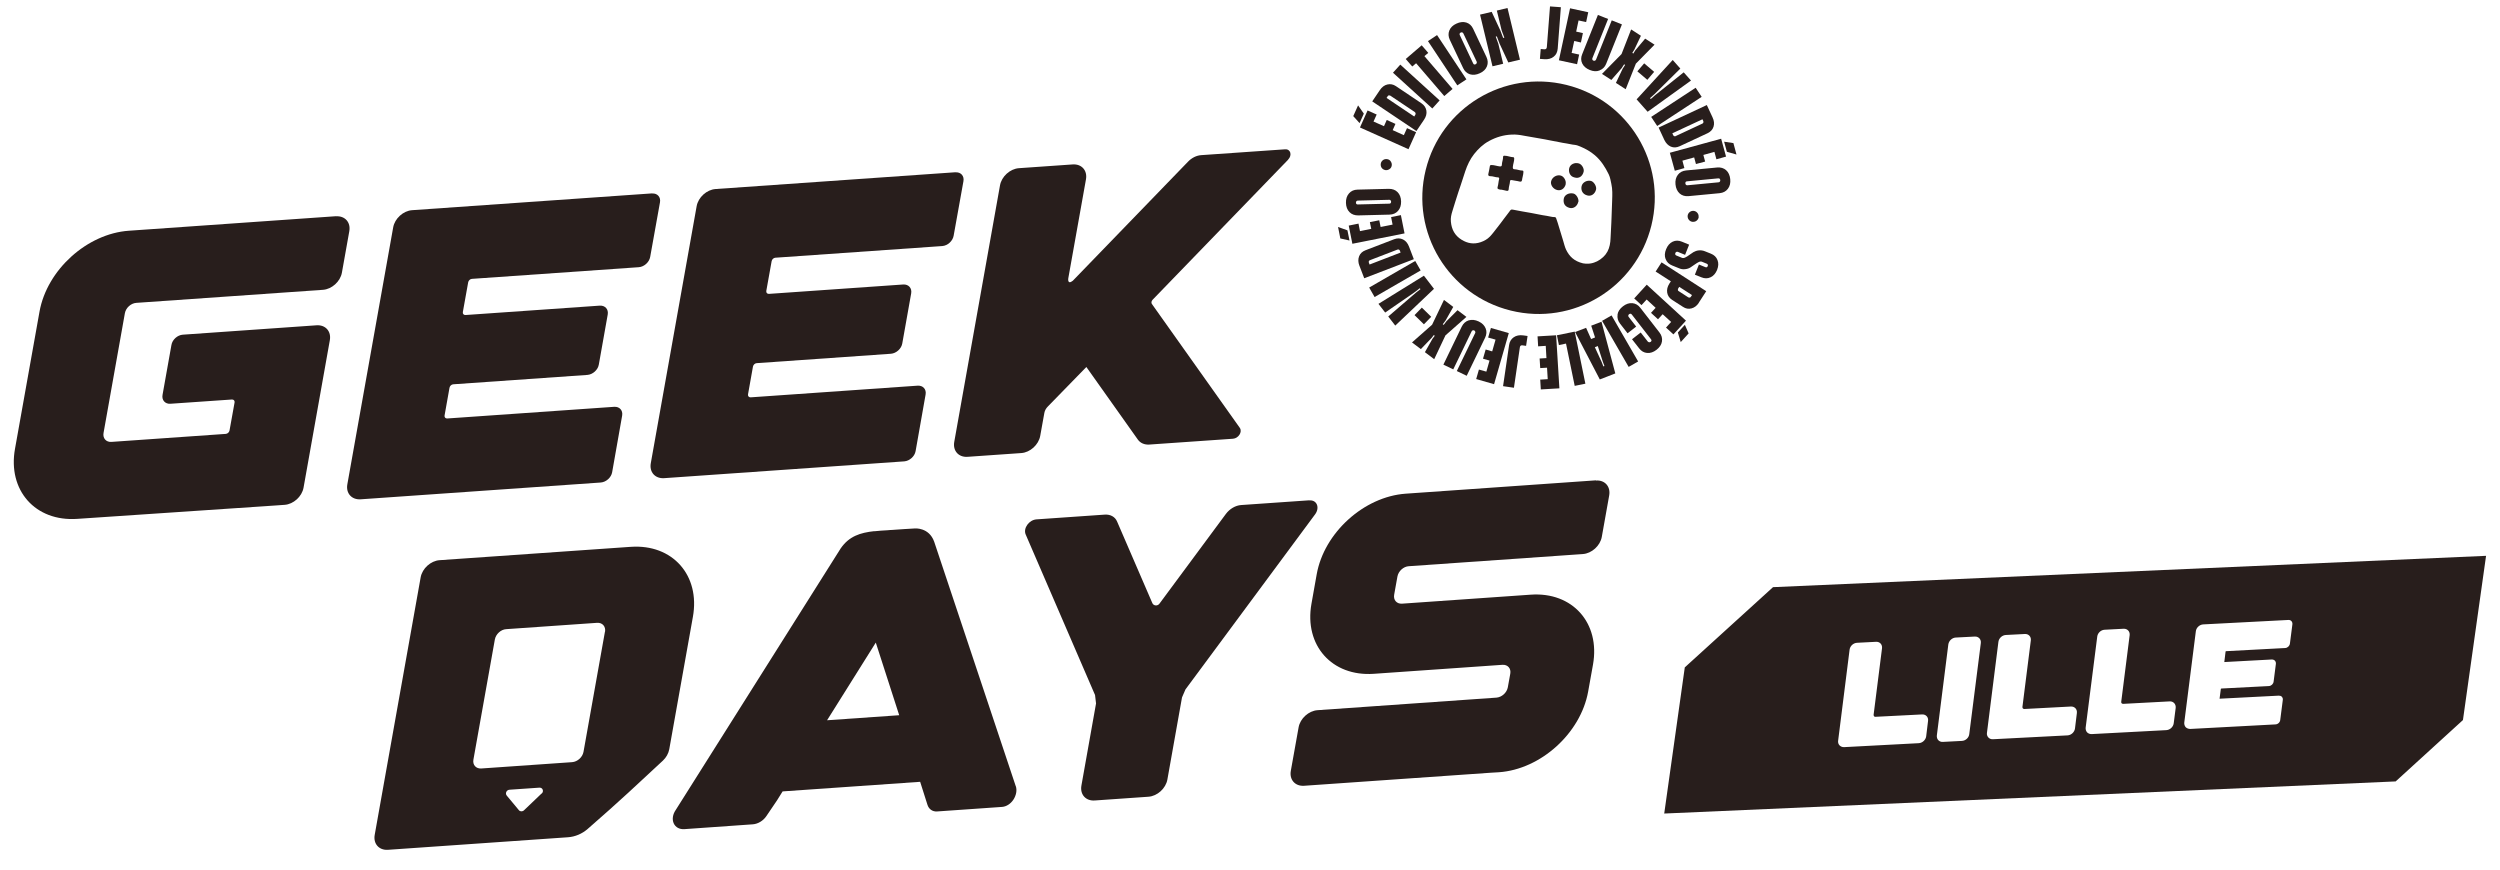
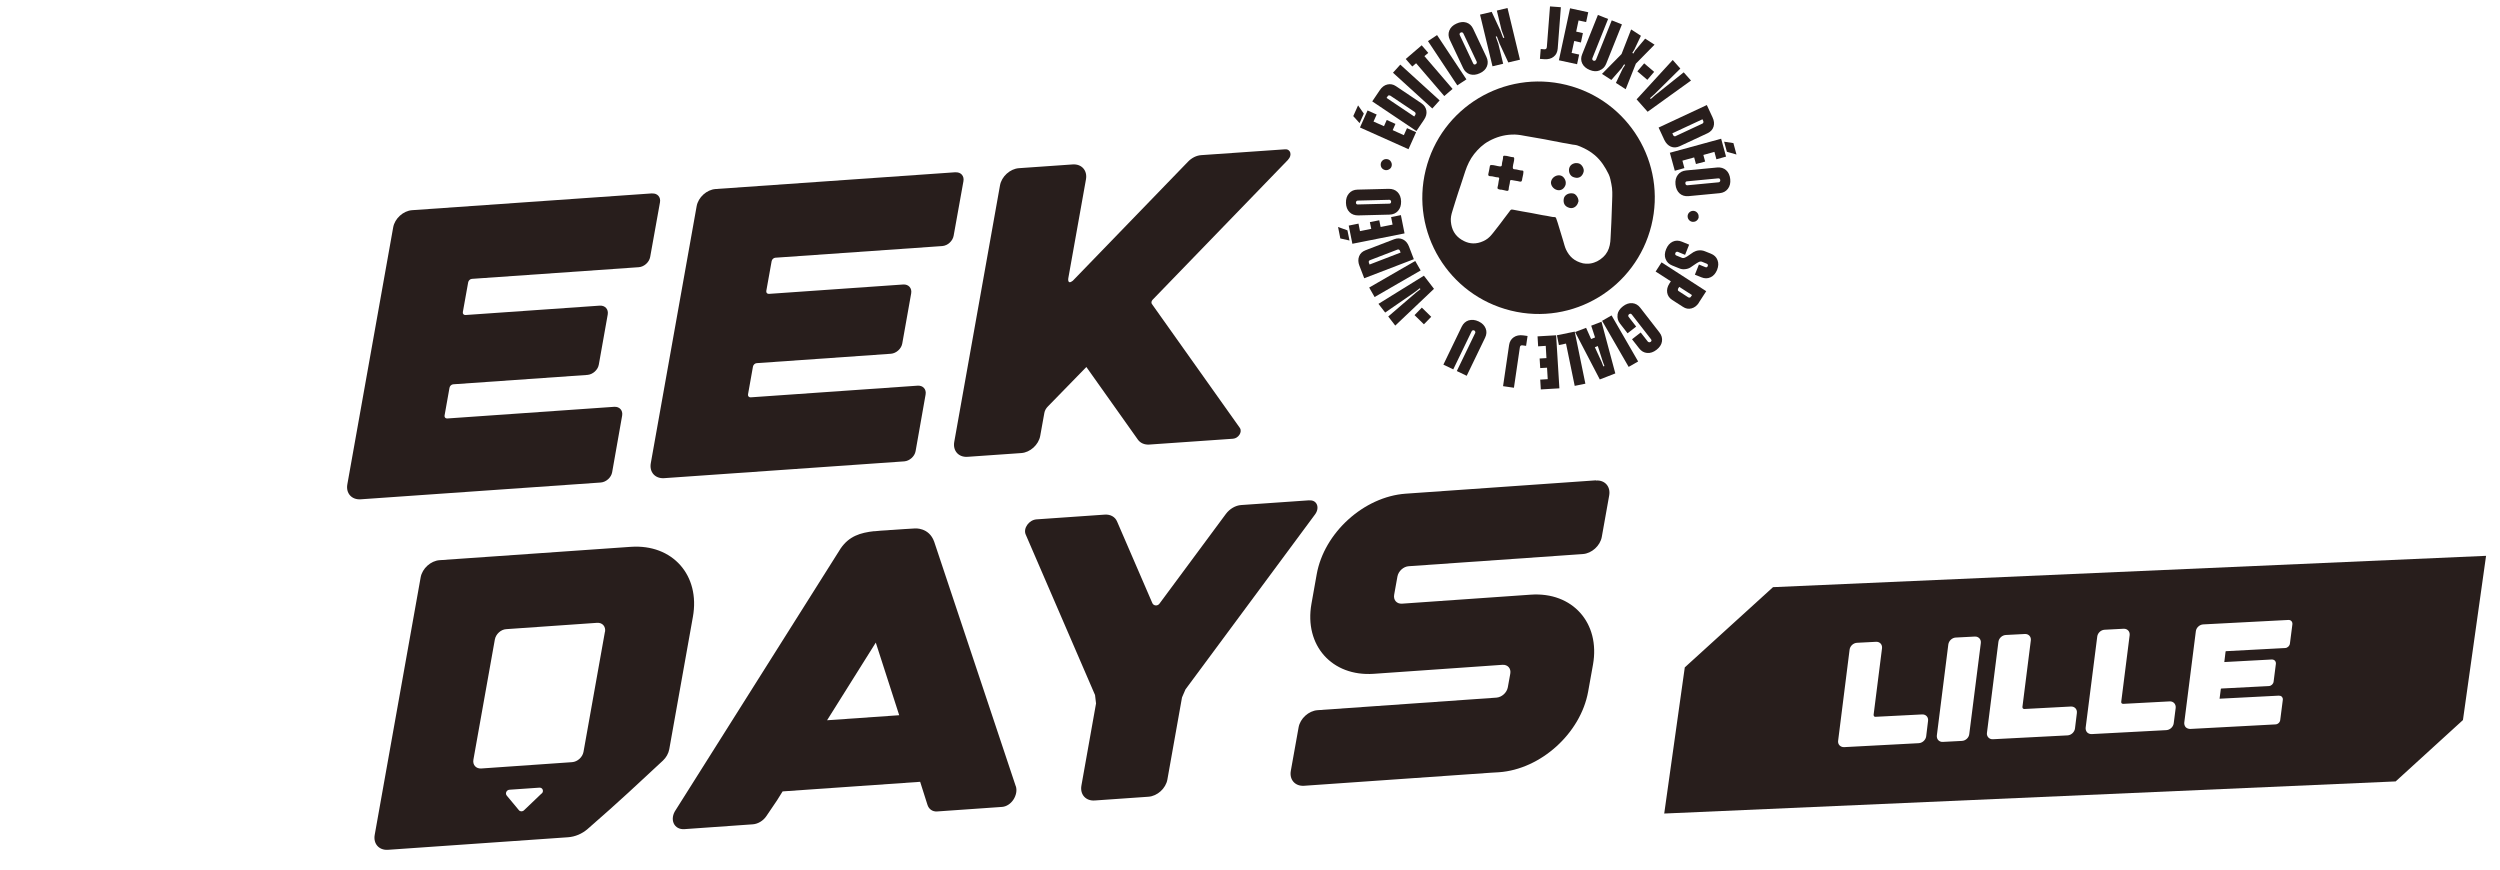
<svg xmlns="http://www.w3.org/2000/svg" id="Calque_1" data-name="Calque 1" viewBox="0 0 253 88">
  <defs>
    <style>
      .cls-1 {
        fill: #281e1c;
        stroke-width: 0px;
      }
    </style>
  </defs>
  <g>
-     <path class="cls-1" d="m34.01,21.88l-20.97,1.47c-4.24.3-8.28,3.96-9.04,8.18l-2.48,13.88c-.76,4.21,2.05,7.39,6.29,7.1l20.14-1.36.85-.06c.9-.06,1.76-.84,1.92-1.74l2.66-14.92c.16-.9-.44-1.57-1.34-1.51l-13.54.95c-.54.04-1.06.5-1.15,1.04l-.9,5.05c-.1.54.27.94.8.9l6.22-.43c.18-.01.3.12.27.3l-.51,2.83c-.03.18-.2.34-.38.35l-11.57.81c-.54.04-.9-.37-.8-.91l2.16-12.12c.1-.54.61-1,1.15-1.04l18.89-1.32c.9-.06,1.76-.84,1.92-1.73l.75-4.2c.16-.9-.44-1.57-1.34-1.51Z" />
    <path class="cls-1" d="m66.01,19.57l-24.3,1.7c-.9.06-1.76.84-1.92,1.74l-4.64,26.01c-.16.9.44,1.57,1.35,1.51l24.3-1.7c.54-.04,1.06-.51,1.15-1.04l1.01-5.72c.1-.54-.27-.94-.81-.9l-16.89,1.18c-.18.01-.3-.12-.27-.3l.5-2.81c.03-.18.2-.34.38-.35l13.58-.95c.54-.04,1.06-.51,1.15-1.04l.9-5.06c.1-.54-.26-.94-.8-.91l-13.59.95c-.18.01-.3-.12-.27-.3l.54-3.01c.03-.18.2-.34.38-.35l16.89-1.18c.54-.04,1.06-.51,1.15-1.05l.99-5.51c.1-.53-.26-.94-.8-.9Z" />
    <path class="cls-1" d="m96.72,17.43l-24.3,1.7c-.9.06-1.76.84-1.92,1.74l-4.64,26.01c-.16.9.44,1.57,1.35,1.51l24.3-1.7c.54-.04,1.06-.51,1.15-1.04l1.01-5.72c.1-.54-.27-.94-.81-.9l-16.89,1.18c-.18.01-.3-.12-.27-.3l.5-2.81c.03-.18.2-.34.38-.35l13.58-.95c.54-.04,1.06-.51,1.15-1.04l.9-5.06c.1-.54-.26-.94-.8-.91l-13.59.95c-.18.01-.3-.12-.27-.3l.54-3.01c.03-.18.2-.34.38-.35l16.89-1.18c.54-.04,1.06-.51,1.15-1.05l.99-5.51c.1-.53-.26-.94-.8-.9Z" />
    <path class="cls-1" d="m130.36,16.15c.43-.45.25-1.08-.31-1.04l-8.48.59c-.48.03-.97.27-1.35.67l-11.65,12.04c-.57.45-.46-.24-.46-.24l1.79-10.02c.16-.9-.44-1.57-1.34-1.51l-5.44.38c-.9.06-1.76.84-1.92,1.74l-4.63,25.96c-.16.9.44,1.57,1.34,1.51l5.44-.38c.9-.06,1.76-.84,1.92-1.74l.42-2.33c.04-.23.17-.46.35-.64l3.9-4,5.22,7.36c.25.34.66.52,1.14.49l8.48-.59c.56-.04.97-.7.69-1.1l-8.9-12.54c-.08-.11-.05-.29.07-.42l13.72-14.18Z" />
    <path class="cls-1" d="m63.82,55.34l-19.33,1.35c-.9.06-1.76.84-1.92,1.74l-4.65,26.06c-.16.9.44,1.57,1.34,1.51l18.22-1.27c.72-.05,1.43-.35,1.99-.84,3.31-2.88,5.12-4.6,7.62-6.92.33-.31.56-.72.64-1.15l2.39-13.39c.76-4.21-2.06-7.39-6.29-7.09Zm-9.01,24.96l-1.78,1.7c-.15.15-.39.14-.51,0l-1.24-1.49c-.18-.22-.02-.57.28-.59l3.03-.21c.33-.02.48.37.23.6Zm6.41-16.37l-2.17,12.16c-.1.54-.61,1-1.15,1.04l-9.19.64c-.54.04-.9-.37-.8-.9l2.17-12.16c.1-.54.61-1.01,1.15-1.04l9.19-.64c.54-.04.9.37.81.91Z" />
    <path class="cls-1" d="m102.79,79.55l-8.25-24.73c-.53-1.48-1.97-1.34-1.97-1.34-.76.05-1.43.08-2.03.13-.18.01-.32.03-.49.03l-.22.02c-.47.03-.91.05-1.31.1v.02s-.01,0-.02,0v-.03c-1.47.16-2.56.52-3.41,1.73l-16.7,26.48c-.31.44-.39.96-.21,1.36.18.4.58.62,1.07.59l6.95-.49c.51-.04,1.04-.36,1.35-.82l1.09-1.61.56-.9,13.92-.97.74,2.33c.14.44.51.7.97.67l6.58-.46c.43-.03.87-.31,1.15-.74.28-.43.38-.95.24-1.36Zm-19.09-6.66l4.93-7.86,2.37,7.35-7.3.51Z" />
    <path class="cls-1" d="m132.51,50.63l-6.9.48c-.58.04-1.16.38-1.55.9l-6.73,9.09c-.19.25-.58.22-.71-.06l-3.57-8.26c-.2-.48-.68-.74-1.25-.7l-6.9.48c-.76.05-1.37.9-1.1,1.53l7.02,16.25c.03.29.07.56.1.85l-1.48,8.31c-.16.9.44,1.57,1.34,1.51l5.44-.38c.9-.06,1.76-.84,1.92-1.74l1.48-8.31c.12-.27.23-.54.35-.81l13.12-17.72c.5-.68.18-1.47-.58-1.41Z" />
    <path class="cls-1" d="m161.51,48.61l-19.25,1.35c-4.23.3-8.26,3.95-9.01,8.16l-.53,2.98c-.75,4.21,2.07,7.38,6.3,7.09l13.02-.91c.54-.04.9.37.8.9l-.25,1.38c-.1.54-.61,1-1.15,1.04l-18.1,1.27c-.9.06-1.76.84-1.92,1.73l-.79,4.41c-.16.9.44,1.57,1.34,1.51l18.89-1.32h0s.84-.05.84-.05c4.23-.3,8.26-3.95,9.02-8.16l.49-2.73c.75-4.21-2.07-7.38-6.3-7.08l-13.02.91c-.54.04-.9-.37-.8-.91l.33-1.84c.1-.54.61-1.01,1.15-1.04l17.61-1.23c.9-.06,1.76-.84,1.92-1.73l.75-4.2c.16-.9-.44-1.58-1.34-1.51Z" />
  </g>
  <g>
    <g>
      <path class="cls-1" d="m139.74,16.53c.02-.09.06-.18.13-.25.07-.08.15-.13.25-.16.1-.03.2-.03.29-.01.15.03.27.11.35.25.08.13.11.27.08.42-.03.15-.11.27-.25.35-.13.08-.27.11-.42.08-.1-.02-.18-.07-.26-.13-.08-.07-.13-.15-.16-.25-.03-.1-.03-.19-.01-.29Z" />
      <path class="cls-1" d="m137.44,10.67l.58.83-.43.96-.64-.71.49-1.09Zm.96.51l.92.41-.32.71,1.06.47.28-.63.88.4-.28.63,1.13.51.32-.71.92.41-.77,1.72-4.91-2.2.77-1.72Z" />
      <path class="cls-1" d="m139.64,9.12c.21-.31.46-.5.76-.57.3-.07.59-.02.87.17l2.59,1.74c.28.19.44.44.49.74.05.3-.03.61-.24.92l-.77,1.14-4.47-3,.77-1.14Zm3.54,2.22l-2.48-1.66s-.1-.04-.15-.03c-.05.01-.09.04-.12.09l-.11.17,2.8,1.88.11-.17s.04-.1.03-.15c0-.05-.04-.09-.08-.12Z" />
      <path class="cls-1" d="m144.95,10.98l-3.98-3.62.74-.82,3.98,3.62-.74.82Z" />
      <path class="cls-1" d="m143.88,4.59l.66.76-.39.33,2.85,3.32-.84.72-2.85-3.32-.39.33-.66-.76,1.61-1.38Z" />
      <path class="cls-1" d="m147.48,8.64l-2.97-4.48.92-.61,2.97,4.48-.92.61Z" />
      <path class="cls-1" d="m150.48,6.71c-.12.3-.36.54-.72.7-.36.17-.69.2-1,.11-.31-.1-.54-.31-.69-.63l-1.35-2.86c-.15-.32-.17-.64-.05-.94.12-.3.36-.54.72-.7.36-.17.69-.2,1-.11.31.1.54.31.69.63l1.35,2.86c.15.32.17.64.05.94Zm-1.15-.21c.05-.02.09-.06.11-.11.02-.05.02-.1,0-.15l-1.35-2.86c-.02-.05-.06-.08-.11-.1-.05-.02-.1-.01-.15.01-.12.06-.15.14-.1.26l1.35,2.86c.05.12.14.15.26.09Z" />
      <path class="cls-1" d="m151.04,6.71l-1.26-5.23,1.18-.28.89,1.92.27.72.12-.03-.27-.72-.49-2.02,1.08-.26,1.26,5.23-1.18.28-.89-1.92-.27-.72-.11.03.26.72.49,2.02-1.08.26Z" />
      <path class="cls-1" d="m155.84,5.96l.08-1,.36.03c.16.01.24-.06.26-.22l.32-4.12,1.1.08-.32,4.19c-.03.35-.16.63-.41.82-.25.2-.57.28-.95.25l-.43-.03Z" />
      <path class="cls-1" d="m160.51,2.23l-.76-.16-.24,1.13.68.15-.2.95-.68-.15-.26,1.21.76.16-.21.98-1.84-.4,1.13-5.26,1.84.4-.21.98Z" />
      <path class="cls-1" d="m161.88,7.13c-.3.12-.64.1-1-.05-.37-.15-.62-.37-.76-.66-.14-.29-.14-.61,0-.94l1.59-3.97,1.03.41-1.59,3.97c-.02.05-.02.1,0,.15.02.05.06.08.11.1.05.02.1.02.15,0,.05-.02.08-.05.11-.11l1.59-3.97,1.03.41-1.59,3.97c-.13.33-.35.56-.65.67Z" />
      <path class="cls-1" d="m167.45,4.51l-1.9,1.93-1.03,2.59-.99-.64.68-1.43.25-.39-.1-.06-.25.39-1.04,1.19-.95-.61,1.98-2.01.97-2.49.99.64-.67,1.41-.2.32.1.07.2-.32,1-1.19.95.61Z" />
      <path class="cls-1" d="m165.7,7.22l.69-.81,1.01.86-.69.81-1.01-.86Z" />
      <path class="cls-1" d="m165.62,10.06l3.66-3.99.77.87-2.63,2.6-.44.39.08.09.44-.39,2.89-2.31.74.83-4.39,3.16-1.11-1.25Z" />
-       <path class="cls-1" d="m167.1,11.83l4.5-2.95.61.92-4.5,2.95-.61-.92Z" />
+       <path class="cls-1" d="m167.1,11.83Z" />
      <path class="cls-1" d="m173.31,11.88c.16.33.19.65.1.94-.09.29-.29.51-.6.66l-2.83,1.32c-.31.14-.6.16-.89.04-.28-.12-.5-.35-.66-.68l-.58-1.25,4.88-2.28.58,1.25Zm-3.73,1.89l2.7-1.26c.05-.02.08-.06.1-.11.02-.05.01-.1-.01-.15l-.08-.18-3.05,1.42.08.18c.02.05.06.09.11.11.05.02.1.02.15,0Z" />
      <path class="cls-1" d="m174.67,15.85l-.97.27-.2-.75-1.12.31.18.67-.93.25-.18-.67-1.19.33.2.75-.97.27-.5-1.82,5.19-1.42.5,1.82Zm1.07-.21l-.98-.28-.28-1.02.94.14.31,1.15Z" />
      <path class="cls-1" d="m169.98,19.58c-.24-.22-.38-.52-.42-.91s.04-.72.24-.98c.2-.26.47-.4.83-.44l3.15-.3c.36-.03.66.06.9.27s.38.52.42.91c.04.39-.04.72-.24.98-.2.26-.47.4-.83.44l-3.15.3c-.36.03-.66-.06-.9-.27Zm.58-1.01c0,.06.03.1.07.14.04.03.09.05.14.04l3.15-.3c.06,0,.1-.03.13-.07.03-.04.05-.09.04-.15-.01-.13-.08-.19-.21-.18l-3.15.3c-.13.01-.18.08-.17.22Z" />
      <path class="cls-1" d="m171.91,21.97c-.01.09-.05.18-.11.26-.06.08-.14.14-.23.18-.1.04-.19.05-.29.04-.15-.02-.28-.09-.37-.21-.1-.12-.13-.26-.12-.41.02-.15.09-.28.21-.37.12-.1.26-.13.41-.12.1.01.19.05.27.11.08.06.14.14.18.23.04.1.05.19.04.28Z" />
      <path class="cls-1" d="m168.56,26.22c-.12-.3-.1-.64.05-1,.15-.37.37-.62.66-.76.29-.14.61-.14.94,0l.73.3-.41,1.03-.73-.3c-.05-.02-.1-.02-.15,0s-.08.06-.1.11c-.05.12-.02.21.1.26l.56.23c.09.04.21.03.33-.03.13-.06.26-.14.39-.24.14-.1.28-.2.44-.3.16-.09.34-.16.54-.18s.41,0,.63.09l.6.24c.33.13.56.35.67.65.12.3.1.63-.04.99-.15.36-.36.61-.66.75-.29.14-.61.14-.94,0l-.65-.26.41-1.03.66.27c.11.04.19,0,.23-.11.05-.11.01-.19-.09-.24l-.49-.2c-.1-.04-.2-.03-.33.03-.12.06-.25.14-.39.24-.14.1-.28.2-.44.3-.15.1-.34.16-.54.18-.21.03-.42,0-.62-.09l-.69-.28c-.33-.13-.56-.35-.67-.66Z" />
      <path class="cls-1" d="m171.93,30.63c-.2.31-.45.5-.75.58s-.59.03-.87-.16l-1.09-.7c-.28-.18-.45-.43-.5-.73-.05-.3.02-.61.22-.92l.15-.23-1.54-.99.6-.93,4.52,2.92-.75,1.16Zm-2.05-1.17l.97.63s.1.04.15.03c.05-.01.09-.04.12-.09l.11-.17-1.29-.83-.11.17s-.04.1-.03.15c0,.05.04.09.09.12Z" />
-       <path class="cls-1" d="m169.34,33.83l-.74-.68.52-.57-.86-.78-.47.51-.71-.65.47-.51-.91-.84-.52.57-.74-.68,1.27-1.39,3.97,3.64-1.27,1.39Zm.75.79l-.29-.97.71-.78.38.87-.8.88Z" />
      <path class="cls-1" d="m163.69,31.84c.05-.32.24-.6.55-.84.31-.24.63-.35.95-.32.32.03.59.18.81.47l1.94,2.5c.22.28.3.59.25.91-.05.32-.24.6-.55.84-.31.24-.63.35-.95.32-.32-.03-.59-.18-.81-.47l-.72-.92.88-.68.72.92s.08.07.13.07c.05,0,.1-.01.15-.04.11-.08.12-.17.04-.27l-1.94-2.5c-.08-.1-.17-.11-.28-.03-.04.03-.07.08-.08.13,0,.05,0,.1.04.14l.76.98-.87.68-.76-.98c-.22-.28-.3-.59-.25-.91Z" />
      <path class="cls-1" d="m163.09,31.92l2.69,4.66-.96.55-2.69-4.66.96-.55Z" />
      <path class="cls-1" d="m160.51,33.17l.51,1.14.4-.16-.39-1.19,1.04-.4,1.4,5.23-1.57.61-2.5-4.8,1.1-.42Zm1.19,1.85l-.3.12.7,1.52.16.42.11-.04-.16-.42-.51-1.59Z" />
      <path class="cls-1" d="m158.48,34.77l-.72.15-.2-.99,1.8-.37,1.08,5.27-1.08.22-.88-4.28Z" />
      <path class="cls-1" d="m155.85,38.42l.78-.05-.07-1.16-.69.04-.06-.97.69-.04-.07-1.24-.77.05-.06-1.01,1.88-.11.33,5.37-1.88.11-.06-1.01Z" />
      <path class="cls-1" d="m154.59,34l-.15,1-.36-.05c-.16-.02-.25.04-.27.2l-.6,4.09-1.1-.16.61-4.16c.05-.35.21-.61.47-.79.26-.18.58-.24.96-.19l.43.06Z" />
-       <path class="cls-1" d="m149.67,37.4l.75.21.32-1.12-.66-.19.27-.93.66.19.34-1.19-.75-.21.28-.97,1.81.52-1.49,5.17-1.81-.52.28-.97Z" />
      <path class="cls-1" d="m148.64,32.42c.31-.09.64-.06,1,.11.36.17.59.41.71.71.12.3.1.61-.06.94l-1.86,3.85-1-.48,1.86-3.85c.02-.05.03-.1,0-.15-.02-.05-.05-.09-.1-.11-.05-.02-.1-.03-.15-.01-.05.02-.09.05-.11.1l-1.86,3.85-1-.48,1.86-3.85c.16-.32.39-.53.7-.63Z" />
-       <path class="cls-1" d="m142.9,34.65l2.03-1.79,1.2-2.51.94.71-.78,1.38-.28.37.09.07.28-.37,1.12-1.12.9.68-2.12,1.87-1.14,2.41-.94-.71.77-1.36.23-.3-.1-.07-.23.3-1.08,1.12-.9-.68Z" />
      <path class="cls-1" d="m144.84,32.06l-.74.76-.95-.93.74-.76.95.93Z" />
      <path class="cls-1" d="m145.12,29.23l-3.92,3.72-.71-.92,2.8-2.41.46-.36-.07-.09-.46.36-3.04,2.1-.68-.88,4.6-2.85,1.02,1.33Z" />
      <path class="cls-1" d="m143.77,27.37l-4.66,2.69-.55-.96,4.66-2.69.55.96Z" />
      <path class="cls-1" d="m137.57,26.89c-.13-.34-.14-.66-.03-.95.11-.29.33-.49.64-.61l2.91-1.12c.32-.12.61-.11.89.02.28.14.48.38.61.72l.49,1.28-5.02,1.93-.49-1.28Zm3.85-1.63l-2.78,1.07c-.05.02-.09.05-.11.1-.02.05-.02.1,0,.15l.07.19,3.14-1.21-.07-.19c-.02-.05-.05-.09-.1-.11-.05-.02-.1-.02-.15,0Z" />
      <path class="cls-1" d="m135.41,22.97l.95.34.21,1.03-.93-.21-.23-1.17Zm1.08-.14l.99-.2.15.76,1.14-.23-.14-.68.95-.19.14.68,1.21-.24-.15-.76.99-.2.37,1.85-5.28,1.05-.37-1.85Z" />
      <path class="cls-1" d="m141.43,19.44c.23.23.35.55.36.94.01.39-.09.71-.31.96-.21.24-.5.37-.86.38l-3.17.08c-.36,0-.65-.1-.88-.33-.23-.23-.35-.55-.36-.94-.01-.39.09-.71.31-.96s.5-.37.86-.38l3.17-.08c.36,0,.65.1.88.33Zm-.65.97c0-.06-.02-.1-.06-.14-.04-.04-.08-.06-.14-.05l-3.17.08c-.06,0-.1.02-.14.06-.03.04-.05.09-.05.14,0,.13.07.2.2.19l3.17-.08c.13,0,.19-.07.19-.2Z" />
    </g>
    <path class="cls-1" d="m154.01,18.26c-.01.15-.15.13-.24.11-.25-.07-.51-.08-.75-.14-.13-.03-.21,0-.21.13-.01.26-.12.51-.13.77,0,.17-.08.2-.21.18-.24-.04-.47-.13-.66-.12-.27-.06-.3-.1-.24-.32.07-.24.07-.49.14-.74.03-.12-.02-.18-.12-.18-.27,0-.51-.13-.78-.12-.16,0-.23-.08-.19-.23.07-.25.1-.52.15-.77.02-.1.06-.13.17-.13.28,0,.55.11.83.14.16.02.22-.04.22-.17,0-.27.13-.51.12-.78,0-.1.05-.14.16-.13.3,0,.57.14.87.15.08,0,.09.06.1.14,0,.29-.12.55-.14.83-.01.15,0,.24.16.25.27,0,.52.13.79.13.1,0,.12.05.12.15-.01.3-.12.57-.15.87Z" />
    <path class="cls-1" d="m158.45,18.65c-.12.44-.47.68-.87.58-.42-.11-.71-.54-.6-.91.12-.41.58-.67.98-.55.32.09.57.55.48.88Z" />
    <path class="cls-1" d="m158.8,17.04c.09-.41.55-.63.98-.5.31.09.57.55.48.86-.13.47-.48.69-.92.56-.47-.1-.62-.57-.54-.92Z" />
    <path class="cls-1" d="m159.72,20.44c-.11.44-.49.7-.88.6-.52-.14-.65-.5-.59-.91.06-.42.55-.66,1-.54.29.08.55.55.48.85Z" />
-     <path class="cls-1" d="m161.52,19.19c-.12.45-.49.7-.88.59-.52-.13-.67-.57-.58-.95.09-.38.54-.62.95-.52.3.08.59.57.51.87Z" />
    <path class="cls-1" d="m158.51,8.59c-6.31-1.55-12.68,2.3-14.23,8.61s2.3,12.67,8.61,14.23,12.67-2.3,14.23-8.61-2.3-12.68-8.61-14.23Zm3.07,17.87c-.5.26-1.01.26-1.38.19-.91-.22-1.39-.71-1.72-1.4-.13-.28-.19-.57-.28-.86-.19-.61-.37-1.23-.56-1.84-.05-.16-.11-.31-.16-.47-.03-.09-.11-.12-.18-.11-.27,0-.53-.1-.79-.13-.53-.07-1.04-.2-1.57-.29-.62-.11-1.25-.21-1.87-.34-.16-.04-.24.08-.31.19-.18.25-.37.5-.57.75-.22.29-.43.59-.66.87-.25.31-.47.63-.75.92-.27.28-.59.45-.94.57-.68.23-1.32.13-1.93-.25-.68-.42-1.01-1.04-1.08-1.82-.04-.38.04-.72.15-1.07.2-.64.39-1.28.6-1.91.08-.23.16-.47.24-.71.16-.47.31-.94.46-1.41.21-.63.49-1.23.9-1.75.42-.53.9-.99,1.51-1.32.72-.39,1.48-.62,2.31-.65.41-.02.8.03,1.2.11.7.13,1.41.25,2.12.37.22.04.44.09.66.13.52.08,1.04.22,1.57.29.27.04.54.12.81.14.2.02.4.1.59.18.52.22,1.02.5,1.45.87.62.53,1.05,1.21,1.4,1.93.15.31.2.65.27.98.12.54.1,1.09.08,1.64-.02.56-.05,1.12-.06,1.68,0,.38-.04.75-.05,1.13-.01.33-.04.66-.05.99-.03,1.06-.34,1.86-1.42,2.42Z" />
  </g>
  <path class="cls-1" d="m179.43,59.42c-3.36,3.06-5.56,5.06-8.93,8.12l-2.08,14.79,74.02-3.25c2.63-2.41,4.17-3.81,6.81-6.21l2.34-16.62-72.16,3.17Zm15.5,15.1c-.05.36-.38.67-.75.69l-7.55.4c-.19.01-.35-.06-.47-.18-.12-.13-.17-.3-.14-.48l1.16-9.21c.05-.37.38-.67.75-.69l1.93-.1c.38-.02.65.28.6.66l-.85,6.72c0,.06.01.12.05.16.03.04.09.06.15.05l4.7-.24c.39-.02.66.27.61.65l-.19,1.57Zm4.36-.23c-.04.37-.37.67-.74.69l-1.93.1c-.19.01-.35-.05-.47-.18-.11-.12-.16-.29-.14-.48l1.16-9.2c.05-.37.38-.68.75-.7l1.93-.1c.38-.02.66.28.61.66l-1.17,9.21Zm10.7-.57c-.05.37-.38.68-.75.7l-7.55.39c-.19.01-.35-.05-.47-.18-.11-.12-.17-.29-.14-.47l1.16-9.21c.05-.37.38-.67.75-.69l1.93-.1c.38-.02.65.28.6.65l-.85,6.73c0,.06.01.12.05.16.04.03.09.05.15.05l4.7-.25c.39-.02.66.28.61.66l-.19,1.56Zm9.99-.52c-.05.37-.38.67-.75.69l-7.55.4c-.18.01-.35-.06-.47-.18-.11-.13-.16-.3-.14-.48l1.17-9.2c.04-.37.37-.68.74-.7l1.93-.1c.38-.02.66.28.61.66l-.85,6.72c-.01.06,0,.12.04.16.04.04.09.06.16.06l4.7-.25c.38-.02.65.28.61.66l-.2,1.56Zm11.76-8.07c-.03.24-.24.44-.48.45l-5.99.32s-.04.02-.04.03l-.13,1.07,4.81-.26c.12,0,.23.04.31.12.08.09.11.2.1.32l-.23,1.8c-.03.24-.24.44-.48.45l-4.82.25s-.04.02-.04.03l-.13,1,5.99-.31c.13,0,.24.03.31.11.08.09.12.2.1.32l-.26,2.03c-.02.24-.24.44-.48.45l-8.62.46c-.18,0-.35-.06-.47-.18-.11-.13-.16-.3-.14-.48l1.17-9.23c.04-.36.38-.67.74-.69l8.62-.45c.26-.02.44.19.41.44l-.25,1.95Z" />
</svg>